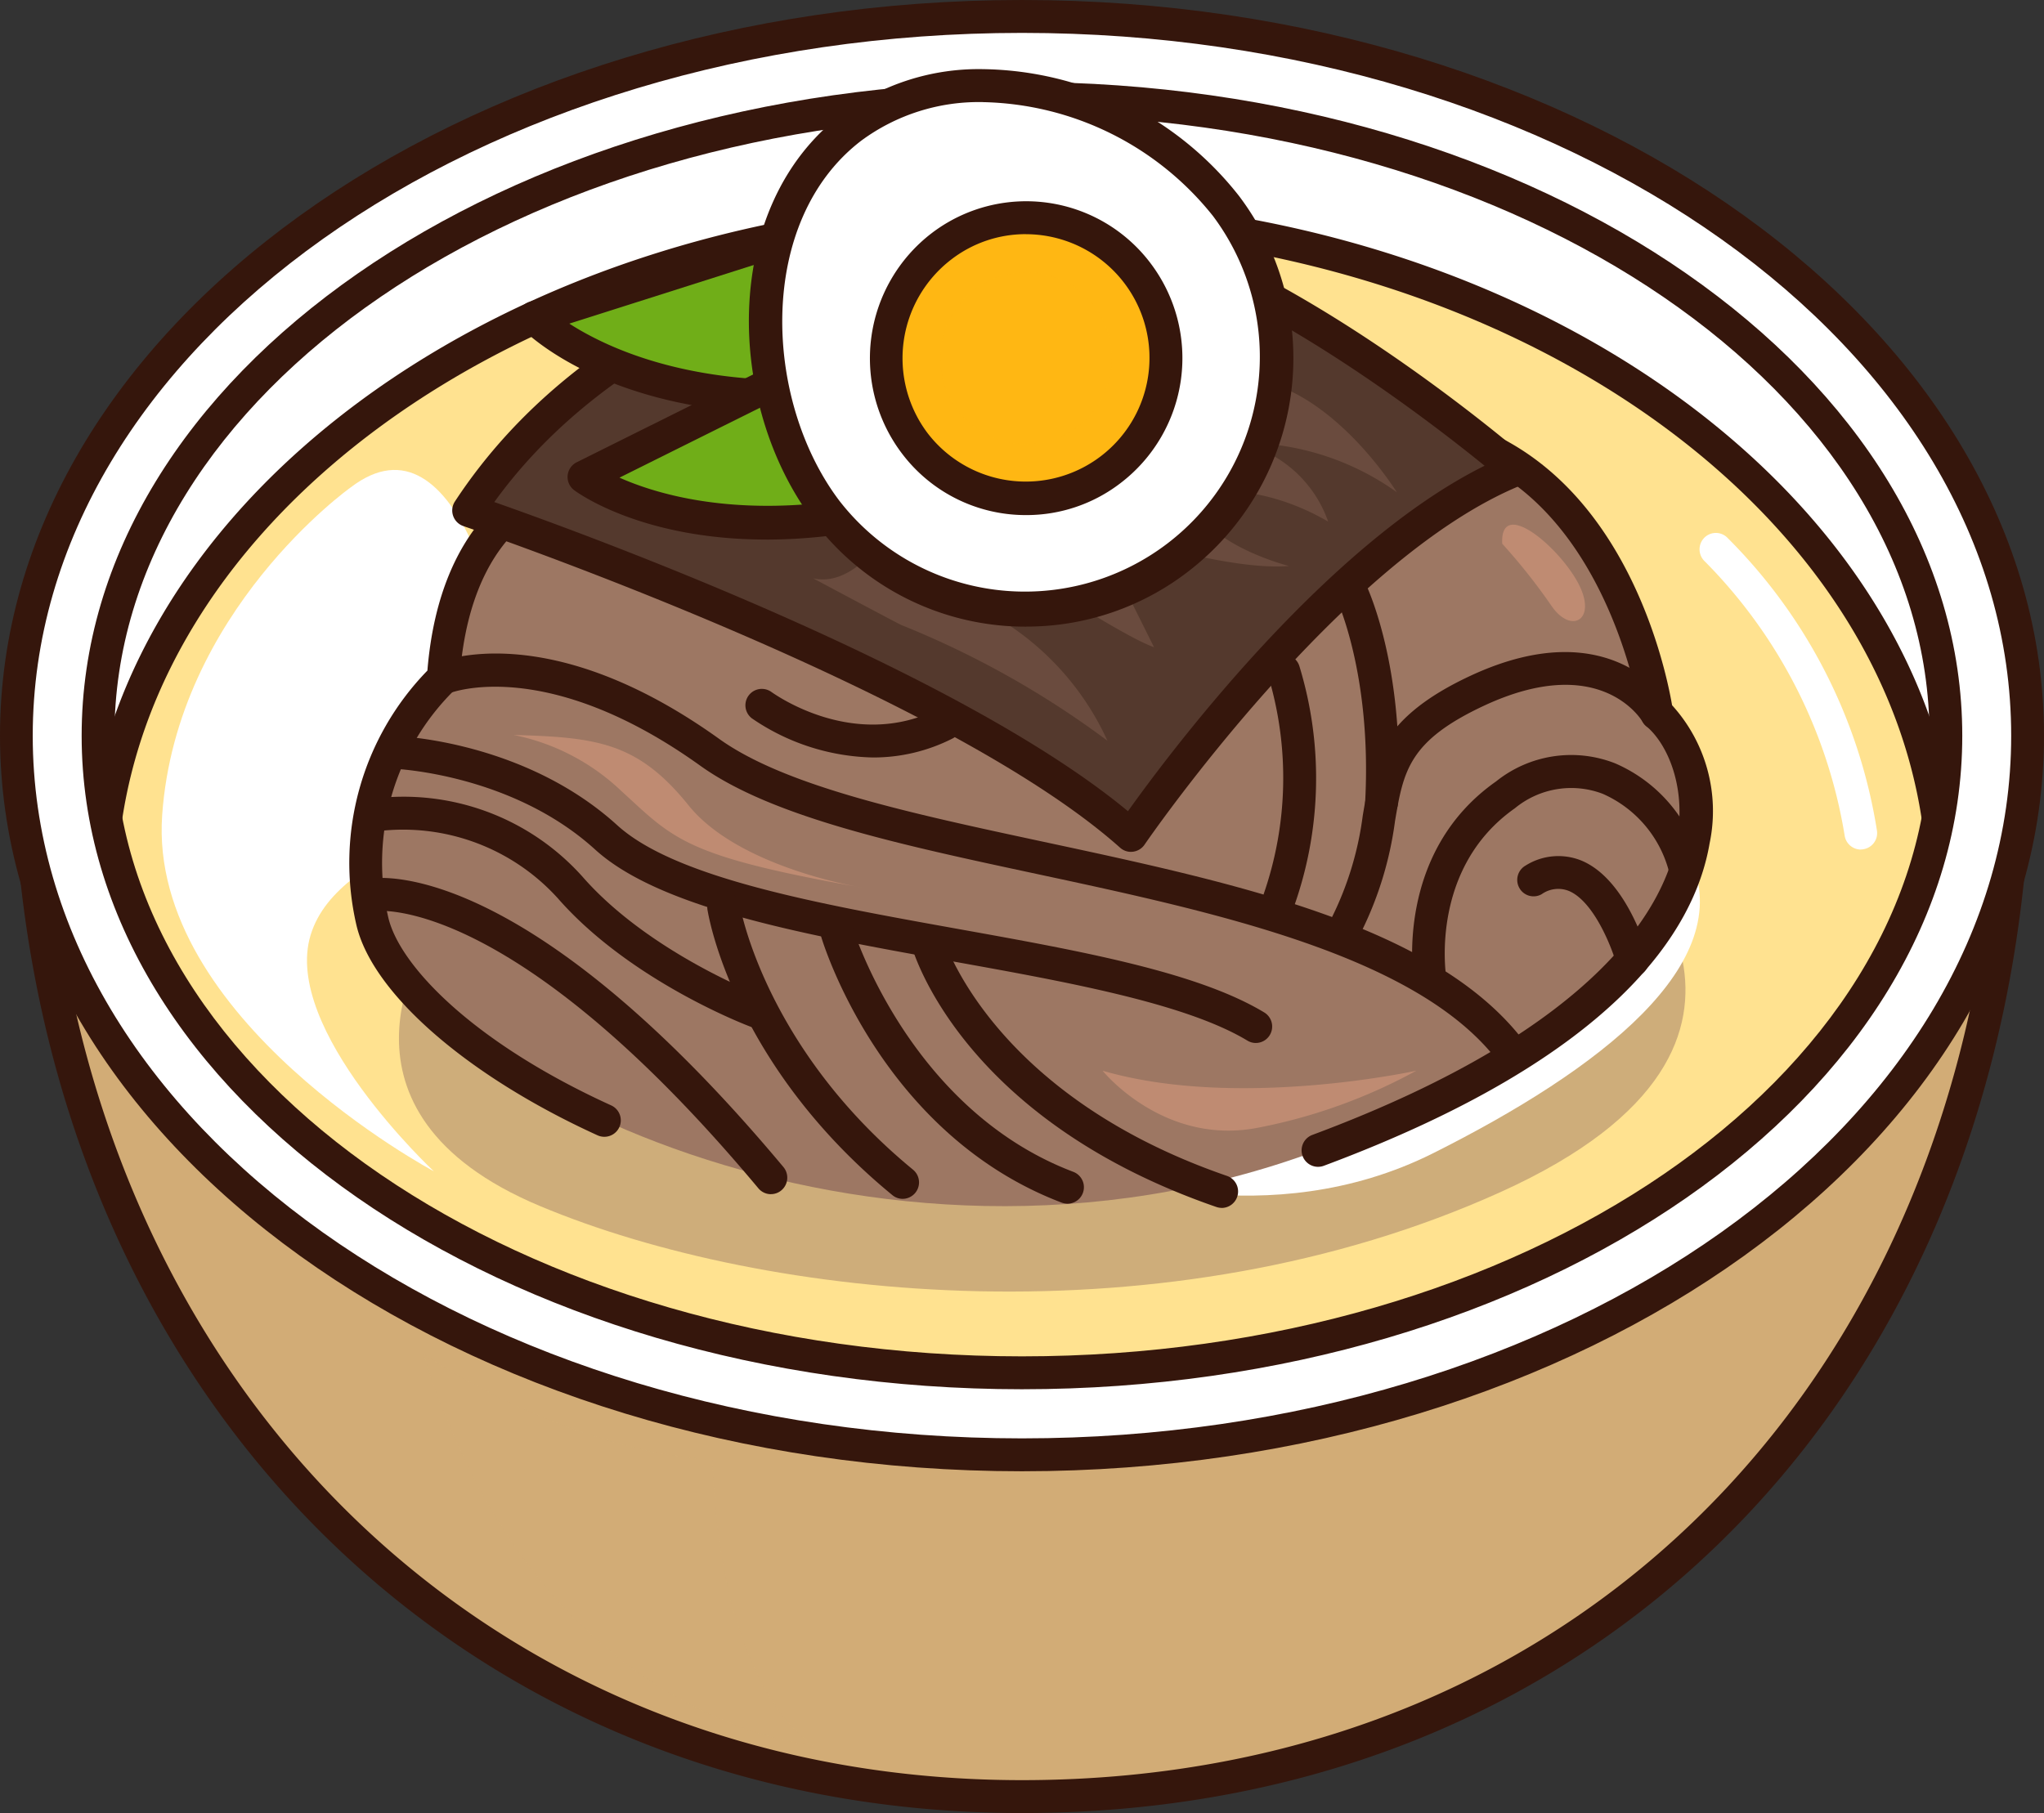
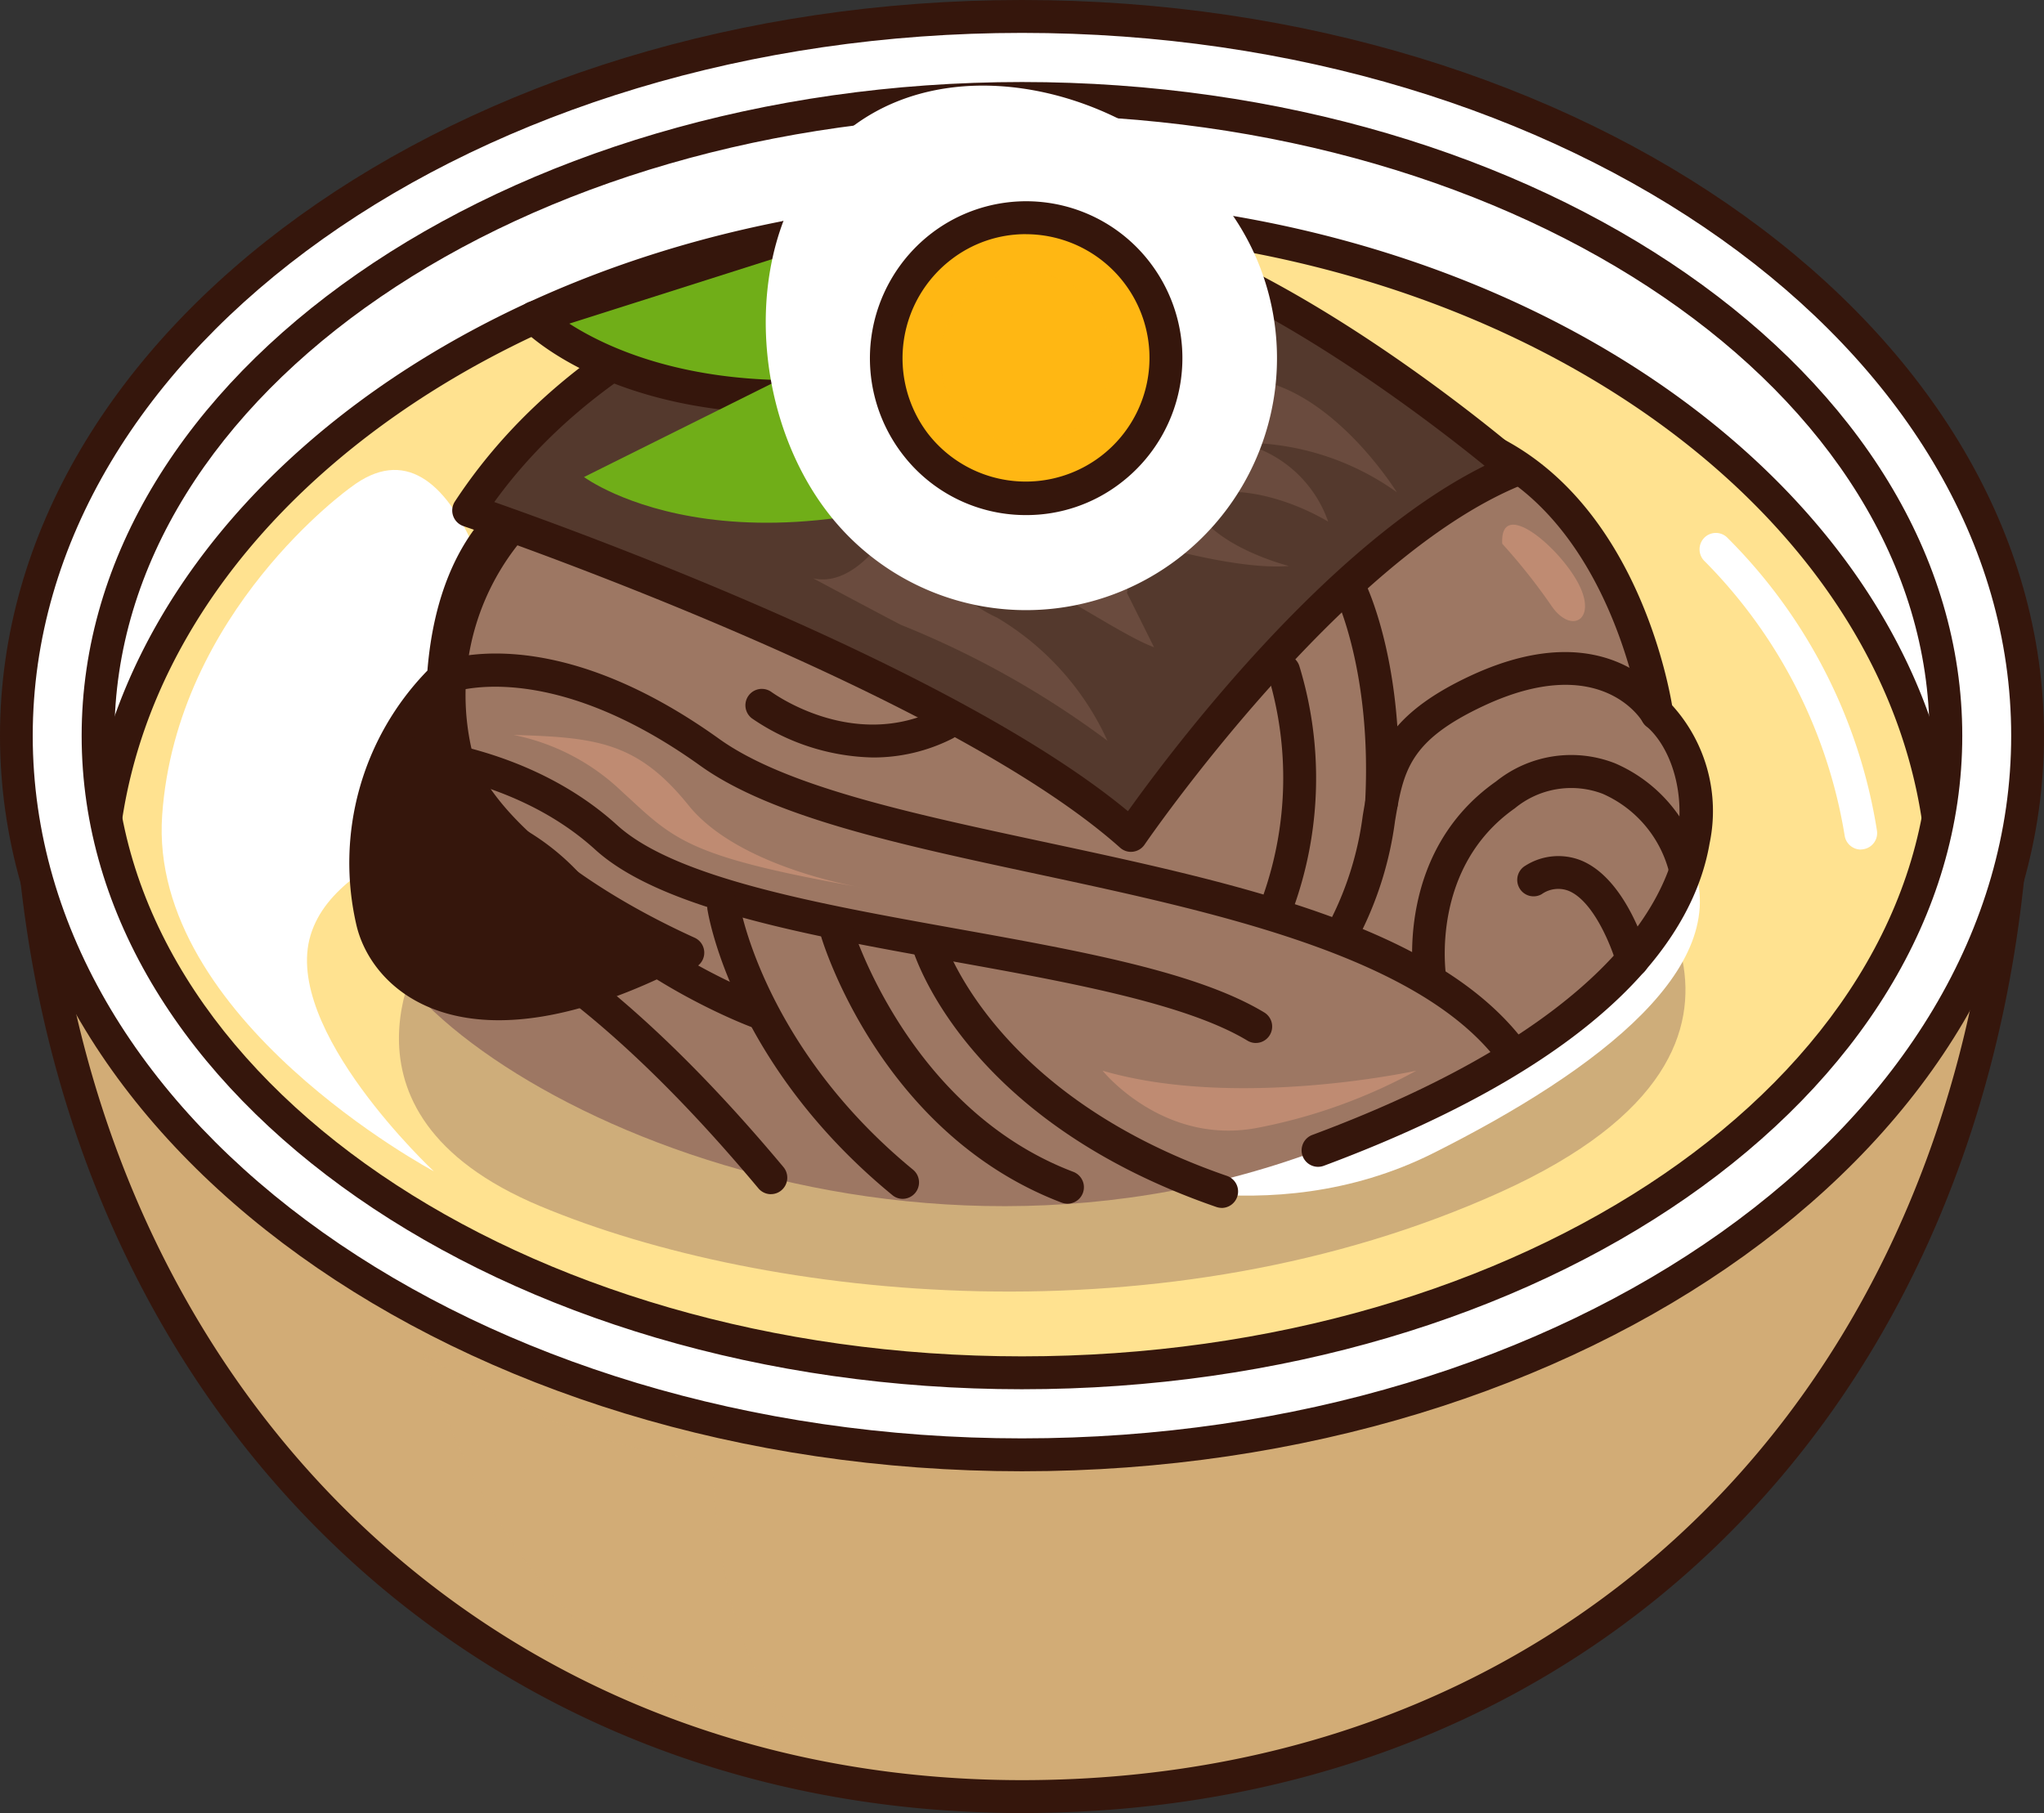
<svg xmlns="http://www.w3.org/2000/svg" id="sub03_3_food08" width="133" height="118" viewBox="0 0 133 118">
  <rect x="0" y="0" width="133" height="118" fill="#333333" stroke="none" />
  <defs>
    <clipPath id="clip-path">
      <rect id="사각형_206" data-name="사각형 206" width="133" height="118" fill="none" />
    </clipPath>
    <clipPath id="clip-path-2">
      <rect id="사각형_205" data-name="사각형 205" width="133.001" height="118.001" transform="translate(0 -0.001)" fill="none" />
    </clipPath>
    <clipPath id="clip-path-3">
      <rect id="사각형_201" data-name="사각형 201" width="83.714" height="29.248" transform="translate(25.959 54.81)" fill="none" />
    </clipPath>
    <clipPath id="clip-path-4">
      <rect id="사각형_202" data-name="사각형 202" width="37.972" height="23.585" transform="translate(52.913 24.625)" fill="none" />
    </clipPath>
    <clipPath id="clip-path-5">
      <rect id="사각형_203" data-name="사각형 203" width="11.169" height="11.216" transform="translate(61.179 17.703)" fill="none" />
    </clipPath>
    <clipPath id="clip-path-6">
      <rect id="사각형_204" data-name="사각형 204" width="25.369" height="25.482" transform="translate(27.544 88.11)" fill="none" />
    </clipPath>
  </defs>
  <g id="그룹_391" data-name="그룹 391">
    <g id="그룹_390" data-name="그룹 390" clip-path="url(#clip-path)">
      <g id="그룹_389" data-name="그룹 389">
        <g id="그룹_388" data-name="그룹 388" clip-path="url(#clip-path-2)">
          <path id="패스_2195" data-name="패스 2195" d="M131.116,47.885c0,38.128-24.607,69.044-64.614,69.044-39.456,0-64.62-30.916-64.62-69.044" fill="#d2ac76" />
          <path id="패스_2196" data-name="패스 2196" d="M66.5,118C28.441,118,.817,88.511.817,47.885a1.066,1.066,0,1,1,2.132,0c0,39.385,26.725,67.974,63.553,67.974,37.417,0,63.547-27.951,63.547-67.974a1.067,1.067,0,1,1,2.135,0C132.184,89.169,105.173,118,66.5,118" fill="#35160c" />
          <path id="패스_2197" data-name="패스 2197" d="M129.278,47.885c0,24.369-28.11,44.134-62.773,44.134S3.726,72.254,3.726,47.885,31.831,3.74,66.5,3.74,129.278,23.5,129.278,47.885" fill="#fff" />
          <path id="패스_2198" data-name="패스 2198" d="M66.5,93.088c-35.2,0-63.846-20.278-63.846-45.2S31.3,2.67,66.5,2.67s63.84,20.283,63.84,45.214-28.64,45.2-63.84,45.2m0-88.277c-34.028,0-61.714,19.323-61.714,43.073S32.474,90.947,66.5,90.947s61.709-19.318,61.709-43.062S100.527,4.812,66.5,4.812" fill="#35160c" />
          <path id="패스_2199" data-name="패스 2199" d="M66.5,13.971c-33.123,0-59.979,19.768-59.979,44.148,0,1.077.073,2.141.177,3.2,8.087,17.806,31.8,30.695,59.8,30.695s51.71-12.888,59.8-30.695c.106-1.061.174-2.125.174-3.2,0-24.38-26.85-44.148-59.973-44.148" fill="#ffe290" />
          <path id="패스_2200" data-name="패스 2200" d="M66.5,93.088c-27.839,0-52.261-12.586-60.772-31.32a1.075,1.075,0,0,1-.092-.344c-.106-1.1-.179-2.193-.179-3.306C5.459,33.185,32.841,12.9,66.5,12.9S127.54,33.185,127.54,58.119c0,1.113-.071,2.212-.179,3.311a1.116,1.116,0,0,1-.092.338C118.757,80.5,94.338,93.088,66.5,93.088M7.745,61.041c8.237,17.9,31.82,29.907,58.757,29.907s50.515-12.01,58.757-29.907c.092-.968.149-1.939.149-2.921,0-23.753-26.424-43.076-58.906-43.076S7.588,34.366,7.588,58.119c0,.982.065,1.956.158,2.921" fill="#35160c" />
          <path id="패스_2201" data-name="패스 2201" d="M66.5,94.687c-36.078,0-65.437-20.992-65.437-46.8S30.424,1.072,66.5,1.072s65.432,21,65.432,46.813-29.354,46.8-65.432,46.8m0-88.277c-33.15,0-60.123,18.606-60.123,41.475S33.351,89.349,66.5,89.349s60.117-18.6,60.117-41.464S99.647,6.41,66.5,6.41" fill="#fff" />
          <path id="패스_2202" data-name="패스 2202" d="M66.5,95.756C29.832,95.756,0,74.281,0,47.885S29.832,0,66.5,0,133,21.481,133,47.885,103.169,95.756,66.5,95.756m0-93.615c-35.494,0-64.37,20.521-64.37,45.744s28.876,45.73,64.37,45.73,64.365-20.512,64.365-45.73S101.993,2.141,66.5,2.141m0,88.277c-33.74,0-61.187-19.08-61.187-42.533S32.762,5.338,66.5,5.338s61.182,19.086,61.182,42.547S100.239,90.418,66.5,90.418m0-82.939C33.938,7.479,7.446,25.6,7.446,47.885S33.938,88.277,66.5,88.277s59.05-18.117,59.05-40.392S99.063,7.479,66.5,7.479" fill="#35160c" />
          <path id="패스_2203" data-name="패스 2203" d="M22.806,31.731S11.493,39.778,10.553,53.043,28.227,76.231,28.227,76.231,18.331,67,20.213,60.85s13.2-6.863,13.2-13.017-3.536-21.546-10.607-16.1" fill="#fff" />
          <g id="그룹_378" data-name="그룹 378" opacity="0.5">
            <g id="그룹_377" data-name="그룹 377">
              <g id="그룹_376" data-name="그룹 376" clip-path="url(#clip-path-3)">
                <path id="패스_2204" data-name="패스 2204" d="M27.8,61.27S20.441,72.344,35.149,78.5s40.741,8.925,62.494-.917S105,54.811,105,54.811Z" fill="#9d7763" />
              </g>
            </g>
          </g>
          <path id="패스_2205" data-name="패스 2205" d="M71.355,76.231s11.069,4.258,21.91-1.181S113.065,62.737,110,55.877,71.355,76.231,71.355,76.231" fill="#fff" />
          <path id="패스_2206" data-name="패스 2206" d="M107.8,46.442s-2.3-16.524-15.137-18.5L35.092,32.233S29.5,34.216,28.843,44.126c0,0-6.911,6.287-4.609,15.867S56.478,85.77,85.762,74.87,111.751,49.745,107.8,46.442" fill="#9d7763" />
-           <path id="패스_2207" data-name="패스 2207" d="M85.762,75.942a1.072,1.072,0,0,1-.372-2.076c19-7.076,23.035-15.152,23.749-19.334.57-3.355-.644-6.118-2.015-7.267a1.056,1.056,0,0,1-.372-.674C106.729,46.436,104.394,30.831,92.5,29L35.339,33.289c-.747.333-4.877,2.559-5.431,10.911a1.076,1.076,0,0,1-.348.72,15.8,15.8,0,0,0-4.288,14.822c.752,3.131,5.526,8.118,14.494,12.2a1.07,1.07,0,0,1-.883,1.95C30.424,70.039,24.265,64.682,23.2,60.244a17.941,17.941,0,0,1,4.611-16.6c.823-10.142,6.672-12.327,6.925-12.419a1.191,1.191,0,0,1,.277-.057l57.575-4.293C105.3,28.81,108.345,43.253,108.8,45.9a10.245,10.245,0,0,1,2.441,8.991c-.967,5.665-6.1,13.9-25.1,20.982a1.054,1.054,0,0,1-.372.068" fill="#35160c" />
+           <path id="패스_2207" data-name="패스 2207" d="M85.762,75.942a1.072,1.072,0,0,1-.372-2.076c19-7.076,23.035-15.152,23.749-19.334.57-3.355-.644-6.118-2.015-7.267a1.056,1.056,0,0,1-.372-.674C106.729,46.436,104.394,30.831,92.5,29L35.339,33.289a1.076,1.076,0,0,1-.348.72,15.8,15.8,0,0,0-4.288,14.822c.752,3.131,5.526,8.118,14.494,12.2a1.07,1.07,0,0,1-.883,1.95C30.424,70.039,24.265,64.682,23.2,60.244a17.941,17.941,0,0,1,4.611-16.6c.823-10.142,6.672-12.327,6.925-12.419a1.191,1.191,0,0,1,.277-.057l57.575-4.293C105.3,28.81,108.345,43.253,108.8,45.9a10.245,10.245,0,0,1,2.441,8.991c-.967,5.665-6.1,13.9-25.1,20.982a1.054,1.054,0,0,1-.372.068" fill="#35160c" />
          <path id="패스_2208" data-name="패스 2208" d="M53.518,17.362s-14.8,3.306-23.029,15.862c0,0,31.249,10.581,43.1,21.148,0,0,12.829-18.835,25-23.786,0,0-9.543-8.268-19.414-12.894" fill="#54392d" />
          <path id="패스_2209" data-name="패스 2209" d="M73.59,55.443a1.058,1.058,0,0,1-.709-.273c-11.55-10.3-42.422-20.826-42.731-20.93a1.075,1.075,0,0,1-.551-1.6c8.37-12.774,23.067-16.181,23.689-16.32a1.07,1.07,0,0,1,.462,2.089c-.136.033-13.576,3.164-21.587,14.266,6.013,2.114,30.15,10.933,41.232,20.122C76.1,49,86.264,35.436,96.6,30.313c-2.922-2.376-10.347-8.123-17.867-11.65a1.073,1.073,0,0,1-.516-1.424,1.057,1.057,0,0,1,1.418-.516c9.888,4.634,19.262,12.711,19.656,13.052a1.072,1.072,0,0,1-.293,1.8c-11.735,4.773-24.4,23.216-24.525,23.4a1.074,1.074,0,0,1-.75.458,1.045,1.045,0,0,1-.13.008" fill="#35160c" />
          <path id="패스_2210" data-name="패스 2210" d="M54.5,14.386,34.761,20.668s9.388,9.582,32,2.64" fill="#70ae18" />
          <path id="패스_2211" data-name="패스 2211" d="M51.394,26.92c-11.819,0-17.1-5.2-17.389-5.5a1.069,1.069,0,0,1,.437-1.77l19.74-6.282a1.07,1.07,0,0,1,.644,2.04L37.045,21.063c3.416,2.2,12.712,6.35,29.408,1.225a1.069,1.069,0,0,1,.619,2.046A53.529,53.529,0,0,1,51.394,26.92" fill="#35160c" />
          <path id="패스_2212" data-name="패스 2212" d="M56.546,21.811,38,31.047s10.73,8.033,32.032-2.3" fill="#70ae18" />
-           <path id="패스_2213" data-name="패스 2213" d="M49.855,35.116c-8.055,0-12.215-3.006-12.495-3.213a1.072,1.072,0,0,1,.166-1.817l18.548-9.236a1.07,1.07,0,0,1,.945,1.92l-16.71,8.317c3.712,1.65,13.53,4.329,29.256-3.3a1.071,1.071,0,0,1,.929,1.931c-8.525,4.13-15.4,5.4-20.639,5.4" fill="#35160c" />
          <g id="그룹_381" data-name="그룹 381" opacity="0.3">
            <g id="그룹_380" data-name="그룹 380">
              <g id="그룹_379" data-name="그룹 379" clip-path="url(#clip-path-4)">
                <path id="패스_2214" data-name="패스 2214" d="M58.659,40.684a59.418,59.418,0,0,1,13.4,7.526A17.972,17.972,0,0,0,64.881,40.2s-3.989-1.759-1.915-3.2S72.058,41,75.092,42.127L73.335,38.6l.323-3.532s6.542,2.084,10.211,1.768c0,0-3.835-.96-5.589-3.041s3.2-2.725,8.142.153a7.931,7.931,0,0,0-5.752-5.128,17.217,17.217,0,0,1,10.216,3.213s-4.152-6.74-9.573-7.378-23.3,9.612-23.3,9.612-2.235,4.015-5.1,3.374c0,0,5.1,2.725,5.744,3.044" fill="#9d7763" />
              </g>
            </g>
          </g>
          <path id="패스_2215" data-name="패스 2215" d="M79.763,13.393C74.31,6.181,62.589,2.81,55.406,8.287s-7.1,17.725-1.643,24.942a16.277,16.277,0,0,0,22.872,3.145,16.441,16.441,0,0,0,3.128-22.981" fill="#fff" />
-           <path id="패스_2216" data-name="패스 2216" d="M66.779,40.785h0a17.259,17.259,0,0,1-13.866-6.909c-5.662-7.5-6.075-20.4,1.849-26.44A14.994,14.994,0,0,1,63.955,4.5a21.552,21.552,0,0,1,16.658,8.243,17.514,17.514,0,0,1-3.335,24.481,17.193,17.193,0,0,1-10.5,3.557M63.955,6.645a12.877,12.877,0,0,0-7.9,2.5c-6.844,5.218-6.4,16.885-1.442,23.442a15.285,15.285,0,0,0,24.305-18.54,19.631,19.631,0,0,0-14.961-7.4" fill="#35160c" />
          <path id="패스_2217" data-name="패스 2217" d="M74.013,17.782a9.074,9.074,0,0,0-12.756-1.748,9.174,9.174,0,0,0-1.741,12.812,9.118,9.118,0,1,0,14.5-11.064" fill="#ffb713" />
          <path id="패스_2218" data-name="패스 2218" d="M66.771,33.524h0a10.086,10.086,0,0,1-8.1-4.032,10.257,10.257,0,0,1,1.944-14.31,10.135,10.135,0,0,1,14.249,1.95A10.232,10.232,0,0,1,72.914,31.44a10.034,10.034,0,0,1-6.143,2.084M66.76,15.24A7.922,7.922,0,0,0,61.9,16.887,8.1,8.1,0,0,0,60.364,28.2a8.05,8.05,0,1,0,6.4-12.957" fill="#35160c" />
          <path id="패스_2219" data-name="패스 2219" d="M121.079,55.293a1.069,1.069,0,0,1-1.051-.917,32.848,32.848,0,0,0-9.092-17.831,1.076,1.076,0,0,1-.073-1.511,1.059,1.059,0,0,1,1.5-.071,34.5,34.5,0,0,1,9.768,19.1,1.064,1.064,0,0,1-.9,1.211,1.024,1.024,0,0,1-.158.014" fill="#fff" />
          <path id="패스_2220" data-name="패스 2220" d="M98.259,69.42a1.069,1.069,0,0,1-.842-.415c-5.268-6.833-18.4-9.645-29.984-12.13-8.837-1.893-17.19-3.682-21.872-7.043-10.021-7.182-16.243-4.743-16.3-4.719a1.07,1.07,0,0,1-.836-1.969c.293-.125,7.283-3.006,18.374,4.948,4.326,3.1,12.465,4.844,21.079,6.691C80.4,57.467,93.355,60.244,99.1,67.693a1.081,1.081,0,0,1-.193,1.5,1.061,1.061,0,0,1-.652.224" fill="#35160c" />
          <path id="패스_2221" data-name="패스 2221" d="M87.538,61.412a1.071,1.071,0,0,1-.945-1.563,20.945,20.945,0,0,0,2.08-6.77c.573-3.393,1.067-6.323,6.993-9.089,9.353-4.364,13.03,1.86,13.065,1.923a1.067,1.067,0,0,1-1.849,1.067c-.122-.207-2.813-4.55-10.32-1.05-4.907,2.294-5.239,4.258-5.79,7.507a22.993,22.993,0,0,1-2.289,7.4,1.061,1.061,0,0,1-.945.578" fill="#35160c" />
          <path id="패스_2222" data-name="패스 2222" d="M89.889,53.316l-.06,0a1.071,1.071,0,0,1-1-1.127c.448-8.4-1.9-13.3-1.928-13.347a1.074,1.074,0,0,1,.483-1.432,1.054,1.054,0,0,1,1.426.477c.109.218,2.629,5.4,2.148,14.419a1.068,1.068,0,0,1-1.065,1.012" fill="#35160c" />
          <path id="패스_2223" data-name="패스 2223" d="M81.715,67.882a1.06,1.06,0,0,1-.549-.155c-4.044-2.439-11.821-3.835-19.336-5.185-9.277-1.667-18.869-3.393-23.105-7.25-5.44-4.945-13.035-5.256-13.109-5.259a1.064,1.064,0,0,1-1.029-1.1.978.978,0,0,1,1.1-1.034c.345.011,8.459.344,14.472,5.807C43.94,57.148,53.225,58.82,62.2,60.435c8.063,1.448,15.68,2.815,20.061,5.458a1.073,1.073,0,0,1,.364,1.47,1.062,1.062,0,0,1-.912.518" fill="#35160c" />
          <path id="패스_2224" data-name="패스 2224" d="M50.162,77.723a1.066,1.066,0,0,1-.817-.385C33.305,58.141,24.5,59.279,24.409,59.3a1.087,1.087,0,0,1-1.227-.87,1.064,1.064,0,0,1,.845-1.236c.391-.079,9.915-1.623,26.953,18.767a1.078,1.078,0,0,1-.133,1.508,1.052,1.052,0,0,1-.684.251" fill="#35160c" />
          <path id="패스_2225" data-name="패스 2225" d="M79.5,78.615a1.089,1.089,0,0,1-.345-.057c-16.5-5.69-19.705-16.519-19.835-16.977A1.066,1.066,0,1,1,61.367,61c.03.1,3.107,10.234,18.475,15.534a1.072,1.072,0,0,1-.345,2.084" fill="#35160c" />
          <path id="패스_2226" data-name="패스 2226" d="M69.462,78.342a1.15,1.15,0,0,1-.377-.068c-11.691-4.443-15.5-16.789-15.653-17.313a1.067,1.067,0,0,1,2.042-.616c.033.12,3.674,11.863,14.366,15.924a1.072,1.072,0,0,1-.377,2.073" fill="#35160c" />
          <path id="패스_2227" data-name="패스 2227" d="M58.738,78.026a1.044,1.044,0,0,1-.673-.243c-10.306-8.461-11.949-18.1-12.017-18.5a1.066,1.066,0,1,1,2.1-.344c.014.093,1.616,9.266,11.259,17.187a1.071,1.071,0,0,1-.673,1.9" fill="#35160c" />
          <path id="패스_2228" data-name="패스 2228" d="M49.2,66.886a1.057,1.057,0,0,1-.375-.068c-.318-.12-7.84-3-12.519-8.344A13.579,13.579,0,0,0,24.561,54.1a1.07,1.07,0,0,1-.367-2.109,15.617,15.617,0,0,1,13.714,5.074c4.329,4.951,11.593,7.725,11.667,7.752a1.072,1.072,0,0,1-.375,2.073" fill="#35160c" />
          <path id="패스_2229" data-name="패스 2229" d="M93.048,64.8A1.069,1.069,0,0,1,92,63.9c-.052-.341-1.249-8.412,5.35-13.044a7.809,7.809,0,0,1,7.729-1.181,9.722,9.722,0,0,1,5.564,6.462,1.066,1.066,0,1,1-2.091.417,7.637,7.637,0,0,0-4.269-4.891,5.759,5.759,0,0,0-5.714.944C93.08,56.464,94.058,63.28,94.1,63.569a1.069,1.069,0,0,1-.888,1.219.877.877,0,0,1-.168.014" fill="#35160c" />
          <path id="패스_2230" data-name="패스 2230" d="M106.224,63.575a1.067,1.067,0,0,1-1.027-.78c-.31-1.107-1.48-4.135-3.126-4.814a1.862,1.862,0,0,0-1.754.215,1.059,1.059,0,0,1-1.453-.4,1.072,1.072,0,0,1,.4-1.459,4,4,0,0,1,3.623-.333c2.895,1.192,4.223,5.7,4.367,6.211a1.071,1.071,0,0,1-1.027,1.358" fill="#35160c" />
          <path id="패스_2231" data-name="패스 2231" d="M83.247,59.57a1.092,1.092,0,0,1-.348-.057,1.077,1.077,0,0,1-.66-1.364,23.078,23.078,0,0,0,.312-14.059,1.066,1.066,0,1,1,2-.728,24.966,24.966,0,0,1-.3,15.488,1.071,1.071,0,0,1-1.008.72" fill="#35160c" />
          <path id="패스_2232" data-name="패스 2232" d="M56.8,49.3A14.416,14.416,0,0,1,48.92,46.75a1.068,1.068,0,0,1,1.26-1.724c.22.155,5.385,3.862,10.838,1.132a1.068,1.068,0,0,1,.953,1.912A11.366,11.366,0,0,1,56.8,49.3" fill="#35160c" />
          <path id="패스_2233" data-name="패스 2233" d="M33.417,47.833a14.2,14.2,0,0,1,6.99,3.628c3.454,3.153,4.079,4.258,15.7,6.309,0,0-8.009-1.26-11.308-5.36s-5.972-4.424-11.387-4.577" fill="#bf8b72" />
          <path id="패스_2234" data-name="패스 2234" d="M71.743,69.685s3.989,4.962,10.211,3.693A35.382,35.382,0,0,0,92.16,69.685s-11.648,2.561-20.417,0" fill="#bf8b72" />
          <path id="패스_2235" data-name="패스 2235" d="M97.749,35.389a38.675,38.675,0,0,1,3.183,4.012c1.285,1.918,3.033.963,1.76-1.443s-5.106-5.605-4.943-2.569" fill="#bf8b72" />
          <g id="그룹_384" data-name="그룹 384" opacity="0.3" style="mix-blend-mode: multiply;isolation: isolate">
            <g id="그룹_383" data-name="그룹 383">
              <g id="그룹_382" data-name="그룹 382" clip-path="url(#clip-path-5)">
                <path id="패스_2236" data-name="패스 2236" d="M71.214,19.92a5.592,5.592,0,1,0-1.073,7.859,5.626,5.626,0,0,0,1.073-7.859" fill="#ffb713" />
              </g>
            </g>
          </g>
          <g id="그룹_387" data-name="그룹 387" opacity="0.4" style="mix-blend-mode: multiply;isolation: isolate">
            <g id="그룹_386" data-name="그룹 386">
              <g id="그룹_385" data-name="그룹 385" clip-path="url(#clip-path-6)">
                <path id="패스_2237" data-name="패스 2237" d="M27.543,88.11s8.937,6.252,18.831,6.9c0,0,0,13.783,6.539,18.587,0,0-17.867-1.443-25.37-25.482" fill="#d2ac76" />
              </g>
            </g>
          </g>
        </g>
      </g>
    </g>
  </g>
</svg>